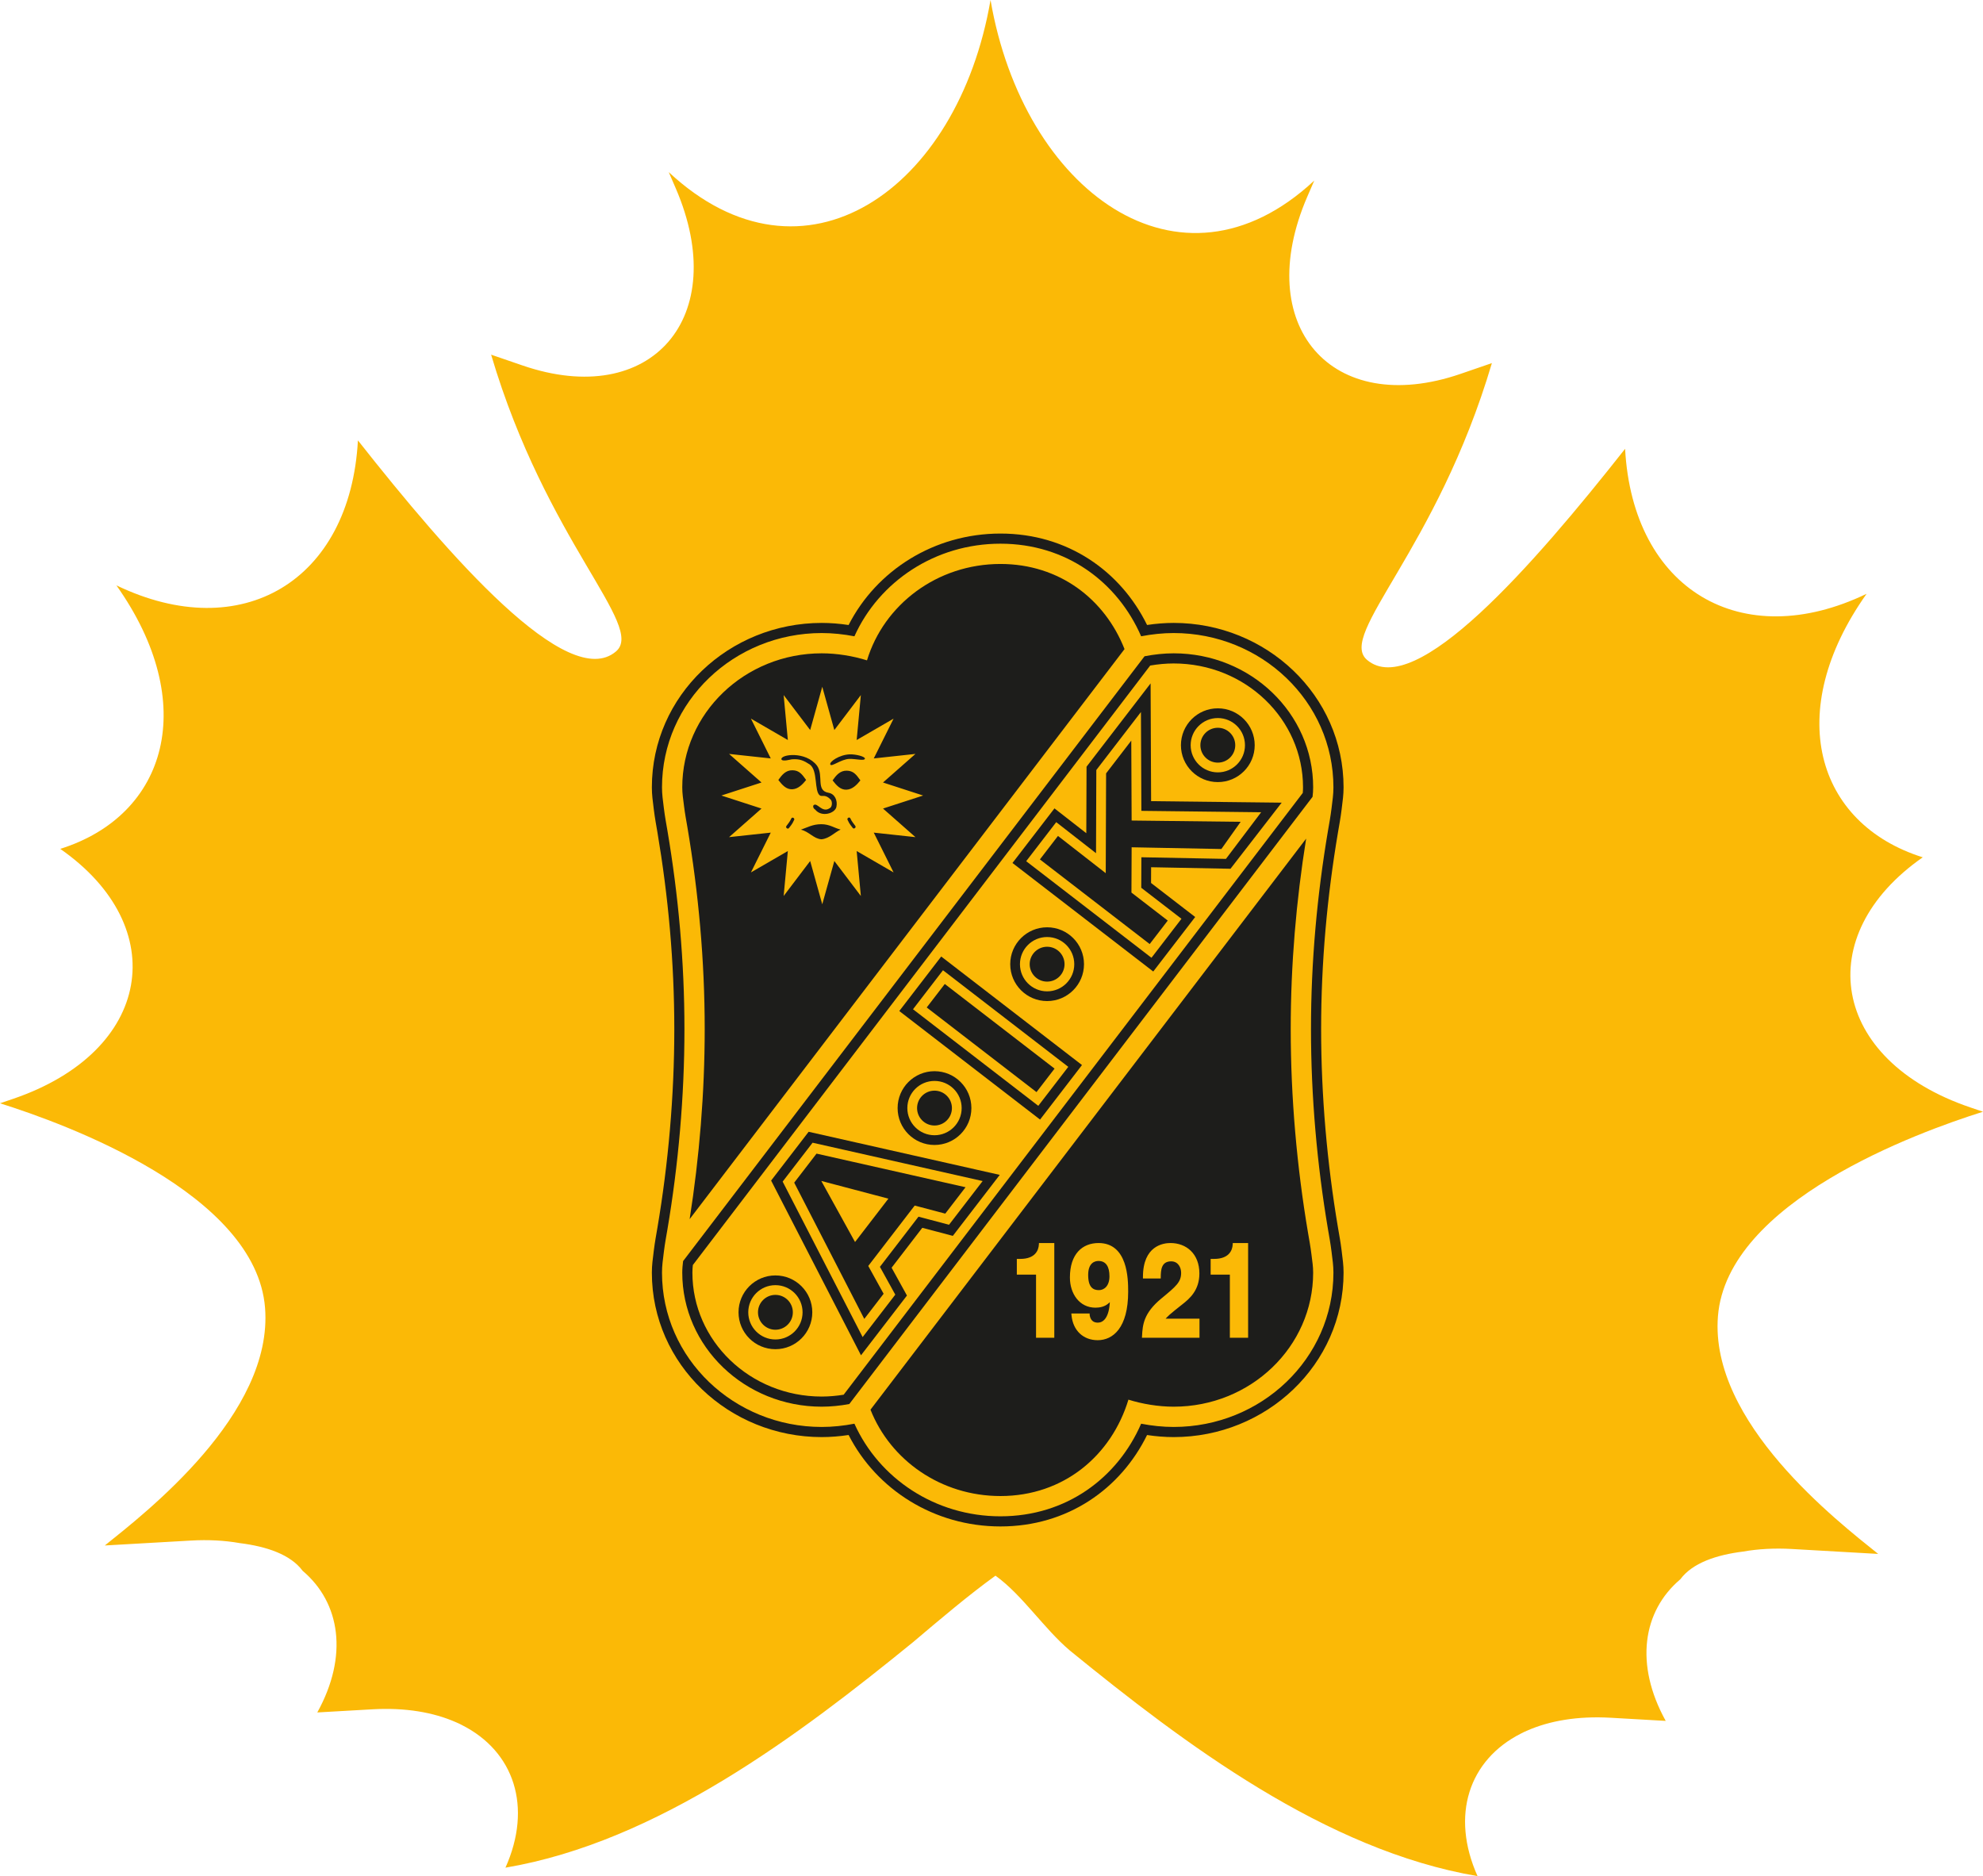
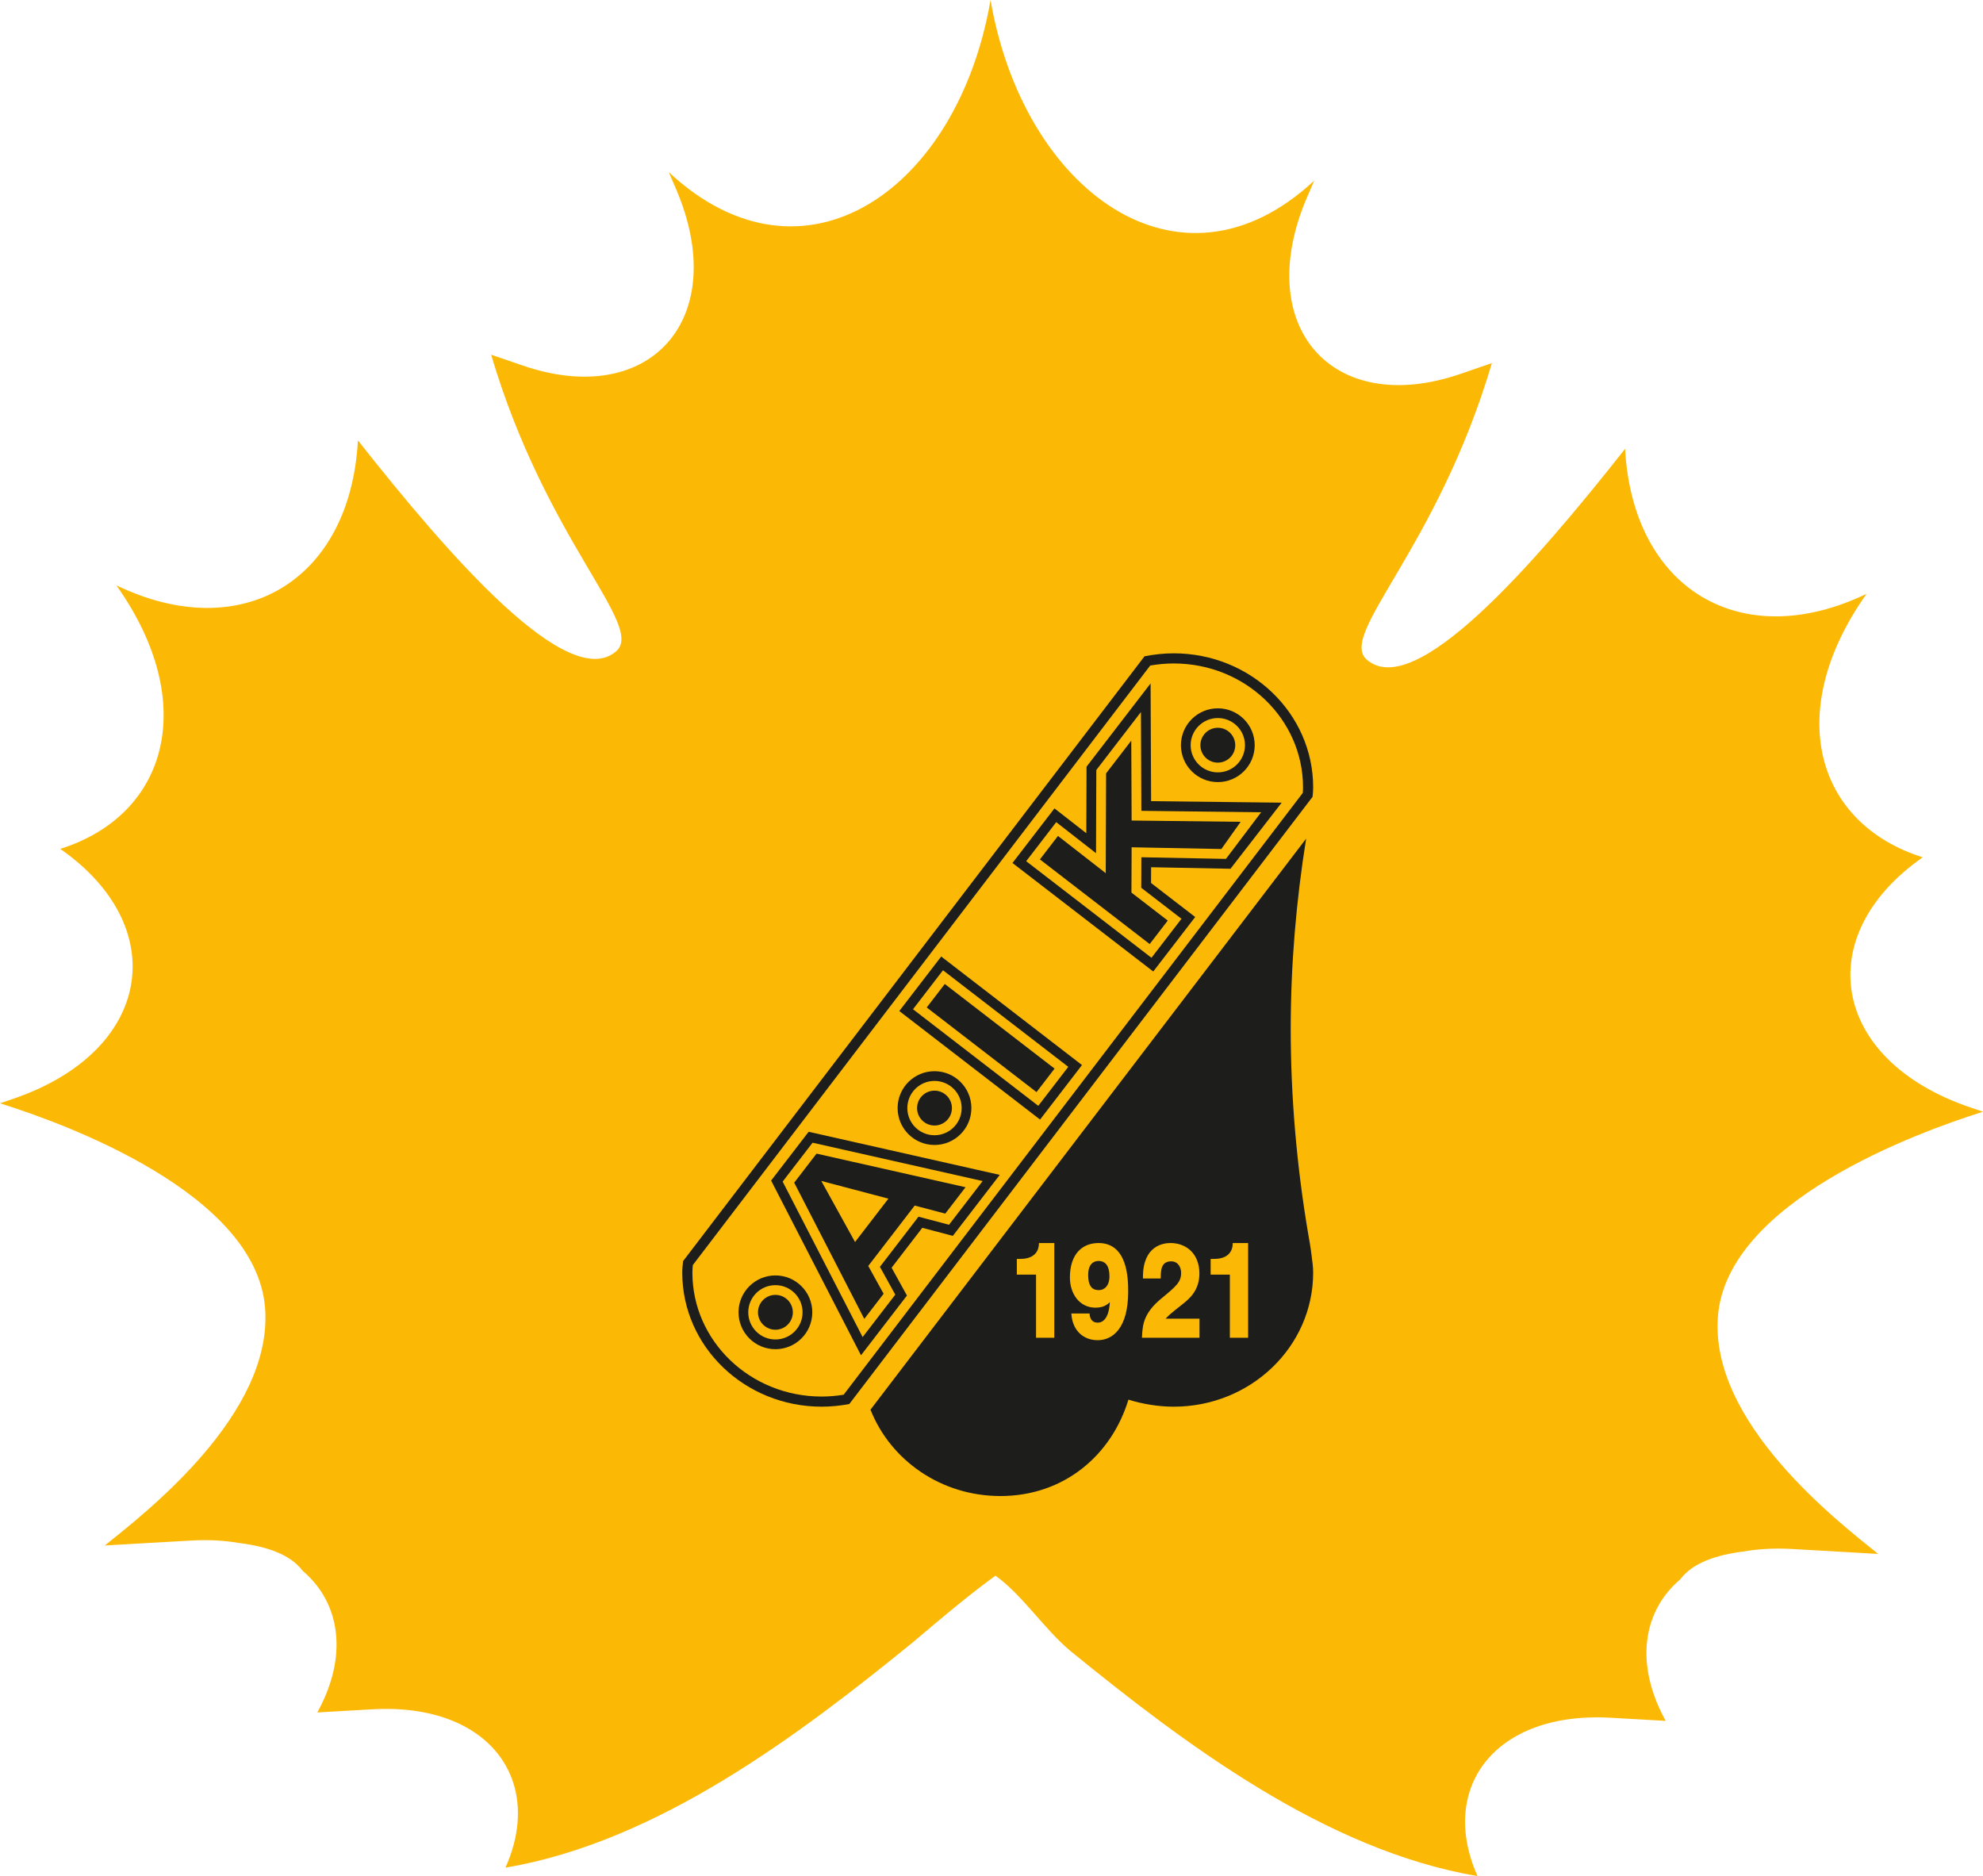
<svg xmlns="http://www.w3.org/2000/svg" id="b" width="492" height="465.463" viewBox="0 0 492 465.463">
  <defs>
    <style>.d,.e{fill:#fbb906;}.f,.g{fill:#1d1d1b;}.g,.e{fill-rule:evenodd;}</style>
  </defs>
  <g id="c">
    <g>
      <path class="d" d="M246.99,390.921c-6.714,4.843-13.954,10.997-20.447,16.491-28.309,23.045-63.361,49.554-101.137,55.956,6.748-15.078,2.166-28.823-10.76-35.365-.487-.267-.984-.501-1.489-.707-5.594-2.475-12.591-3.686-20.781-3.219l-13.654,.779c7.733-13.976,5.757-27.193-3.626-35.132-2.995-4.035-8.877-6.044-15.622-6.883-3.671-.65-7.716-.882-12.106-.631l-21.362,1.221c10.039-8.069,41.851-32.62,39.756-58.967-2.261-28.43-49.538-45.65-65.763-50.74l3.121-1.059c34.768-11.788,39.605-42.711,11.828-62.062,26.56-8.349,34.666-36.138,13.931-65.377,31.073,14.957,58.02-1.058,59.923-35.967,22.702,28.797,52.123,62.565,64.044,52.348,7.327-6.28-17.269-27.214-30.996-73.615l7.766,2.669c32.008,11.006,51.875-11.977,38.022-43.987l-1.718-3.969c33.44,31.184,71.732,4.509,79.839-42.707,8.106,47.216,46.881,75.984,80.32,44.8l-1.718,3.969c-13.853,32.009,6.015,54.992,38.024,43.987l7.766-2.67c-13.727,46.401-38.323,67.334-30.997,73.615,11.921,10.217,41.344-23.55,64.045-52.348,1.901,34.91,28.849,50.924,59.922,35.968-20.736,29.239-12.629,57.028,13.93,65.377-27.777,19.35-22.938,50.274,11.829,62.062l3.121,1.061c-16.226,5.089-63.503,22.309-65.764,50.739-2.095,26.347,29.717,50.897,39.757,58.967l-21.364-1.221c-4.388-.249-8.434-.019-12.106,.631-6.743,.838-12.625,2.846-15.62,6.883-9.382,7.939-11.36,21.156-3.625,35.132l-13.654-.779c-8.191-.467-15.189,.744-20.783,3.219-.504,.207-1.002,.442-1.489,.705-12.924,6.543-17.506,20.288-10.76,35.368-37.776-6.404-72.828-32.911-101.137-55.958-6.492-5.495-11.751-13.742-18.466-18.584h0Z" />
      <path class="f" d="M248.221,371.164c-14.78,0-27.294-8.899-32.245-21.426l108.089-141.675c-2.462,15.41-3.825,31.193-3.825,47.261,0,17.056,1.536,34.225,4.293,50.533,.277,1.647,.59,3.241,.847,5.329,.219,1.772,.425,3.006,.425,4.558,0,18.365-15.494,33.252-34.608,33.252-3.775,0-7.822-.674-11.223-1.747-4.2,13.819-16.014,23.915-31.754,23.915h0Z" />
-       <path class="f" d="M171.105,302.465c2.406-15.287,3.738-31.264,3.738-47.14,0-17.056-1.536-33.79-4.292-50.098-.279-1.646-.591-3.24-.849-5.329-.219-1.772-.427-3.004-.427-4.557,0-18.365,15.496-33.254,34.609-33.254,3.775,0,7.822,.674,11.223,1.748,4.2-13.82,17.373-23.916,33.113-23.916,14.657,0,25.912,8.757,30.783,21.121l-107.898,141.424h0Z" />
-       <path class="g" d="M203.885,356.54c-22.989,0-42.151-17.98-42.151-40.796,0-1.868,.219-3.352,.483-5.483,.274-2.218,.602-3.911,.896-5.661,2.689-15.903,4.188-32.645,4.188-49.277,0-16.628-1.501-32.941-4.188-48.84-.295-1.751-.622-3.444-.896-5.662-.264-2.13-.483-3.615-.483-5.481,0-22.817,19.162-40.795,42.151-40.795,2.198,0,4.455,.185,6.66,.521,6.905-13.527,21.213-22.691,37.676-22.691,16.709,0,29.84,9.367,36.378,22.682,2.187-.33,4.422-.513,6.6-.513,22.989,0,42.153,17.979,42.153,40.795,0,1.867-.221,3.351-.483,5.481-.276,2.218-.603,3.912-.899,5.662-2.686,15.899-4.186,32.212-4.186,48.84,0,16.632,1.501,33.374,4.186,49.277,.296,1.75,.624,3.443,.899,5.661,.262,2.13,.483,3.615,.483,5.483,0,22.816-19.164,40.796-42.153,40.796-2.178,0-4.413-.182-6.6-.513-6.538,13.314-19.669,22.681-36.378,22.681-16.463,0-30.771-9.163-37.676-22.69-2.206,.336-4.462,.521-6.66,.521h0Zm8.103-3.323c-2.644,.514-5.421,.809-8.103,.809-21.698,0-39.637-16.952-39.637-38.282,0-1.763,.216-3.163,.464-5.175,.268-2.175,.591-3.834,.881-5.551,2.71-16.036,4.222-32.922,4.222-49.694,0-16.77-1.512-33.224-4.222-49.259-.29-1.716-.613-3.376-.881-5.551-.247-2.01-.464-3.41-.464-5.173,0-21.329,17.939-38.282,39.637-38.282,2.683,0,5.459,.293,8.103,.809,6.12-13.586,20.047-22.977,36.233-22.977,16.376,0,29.066,9.554,34.907,22.971,2.634-.511,5.398-.803,8.071-.803,21.7,0,39.637,16.952,39.637,38.282,0,1.763-.216,3.163-.464,5.173-.27,2.175-.591,3.835-.881,5.551-2.709,16.035-4.222,32.489-4.222,49.259,0,16.773,1.513,33.658,4.222,49.694,.29,1.717,.612,3.376,.881,5.551,.247,2.012,.464,3.412,.464,5.175,0,21.33-17.937,38.282-39.637,38.282-2.672,0-5.437-.292-8.071-.804-5.841,13.419-18.531,22.973-34.907,22.973-16.186,0-30.113-9.392-36.233-22.977h0Z" />
      <path class="g" d="M203.885,346.482c-17.82,0-32.094-13.856-32.094-30.738,0-.668,.045-1.269,.111-1.892l113.476-148.734c1.924-.329,3.909-.516,5.82-.516,17.822,0,32.095,13.856,32.095,30.738,0,.485-.025,.935-.064,1.382l-113.913,149.307c-1.801,.289-3.649,.452-5.432,.452h0Zm6.834,1.856c-2.245,.419-4.587,.658-6.834,.658-19.113,0-34.609-14.887-34.609-33.252,0-1.013,.089-1.89,.21-2.868l114.483-150.055c2.364-.465,4.85-.733,7.229-.733,19.113,0,34.608,14.888,34.608,33.254,0,.828-.058,1.566-.147,2.344l-114.941,150.654h0Z" />
      <path class="g" d="M198.458,291.585l2.638-3.433,1.492-1.941,36.973,8.339-5.035,6.548-7.581-2-11.523,14.982,3.81,6.899-4.797,6.238-17.387-33.803,1.409-1.83h0Zm5.311,1.403l8.374,15.155,8.275-10.76-16.65-4.395h0Z" />
      <polygon class="f" points="257.166 270.949 229.928 249.951 234.411 244.124 261.647 265.121 257.166 270.949 257.166 270.949" />
      <polygon class="f" points="262.493 207.394 274.344 216.634 274.433 191.87 280.68 183.746 280.768 203.573 307.816 203.892 303.035 210.638 280.768 210.21 280.722 221.447 289.729 228.392 285.248 234.218 258.011 213.22 262.493 207.394 262.493 207.394" />
      <path class="g" d="M200.63,280.793l47.415,10.693-11.637,15.13-7.581-1.998-7.614,9.9,3.81,6.901-11.404,14.828-22.297-43.35,3.286-4.272,2.64-3.433,3.382-4.398h0Zm32.895-43.483l34.926,26.926-10.401,13.526-34.928-26.928,10.403-13.524h0Zm36.058-47.098l15.891-20.663,.127,29.217,32.394,.373-12.7,16.399-19.693-.379-.016,3.908,10.949,8.44-10.403,13.524-34.928-26.926,10.417-13.546,7.9,6.16,.059-16.506h0Zm2.351,21.465l.073-20.636,11.071-14.392,.108,24.521,29.72,.347-8.739,11.573-20.981-.405-.031,7.573,9.979,7.692-7.443,9.675-31.082-23.961,7.45-9.687,9.875,7.701h0Zm-45.409,38.716l7.441-9.675,31.083,23.962-7.441,9.675-31.083-23.962h0Zm-27.352,36.28l2.437-3.169,42.193,9.514-8.336,10.839-7.582-1.998-9.567,12.441,3.812,6.899-8.101,10.533-19.844-38.576,2.347-3.052,2.641-3.431h0Z" />
      <path class="g" d="M192.386,318.845c3.723,0,6.739,3.016,6.739,6.737s-3.016,6.738-6.739,6.738c-3.721,0-6.736-3.016-6.736-6.738s3.015-6.737,6.736-6.737h0Zm9.152,6.737c0,5.055-4.098,9.151-9.152,9.151-5.053,0-9.151-4.096-9.151-9.151s4.098-9.151,9.151-9.151c5.055,0,9.152,4.096,9.152,9.151h0Zm-13.475,0c0-2.388,1.935-4.324,4.323-4.324,2.39,0,4.326,1.936,4.326,4.324s-1.936,4.323-4.326,4.323c-2.388,0-4.323-1.935-4.323-4.323h0Z" />
      <path class="g" d="M231.858,268.175c3.72,0,6.738,3.016,6.738,6.737s-3.018,6.738-6.738,6.738c-3.723,0-6.739-3.016-6.739-6.738s3.016-6.737,6.739-6.737h0Zm9.151,6.737c0,5.055-4.098,9.152-9.151,9.152-5.055,0-9.152-4.098-9.152-9.152s4.098-9.151,9.152-9.151c5.053,0,9.151,4.096,9.151,9.151h0Zm-13.475,0c0-2.388,1.936-4.324,4.324-4.324s4.323,1.936,4.323,4.324-1.935,4.324-4.323,4.324-4.324-1.936-4.324-4.324h0Z" />
-       <path class="g" d="M259.798,232.474c3.721,0,6.738,3.016,6.738,6.738s-3.016,6.738-6.738,6.738-6.738-3.016-6.738-6.738,3.016-6.738,6.738-6.738h0Zm9.151,6.738c0,5.055-4.096,9.151-9.151,9.151s-9.152-4.096-9.152-9.151,4.098-9.151,9.152-9.151,9.151,4.096,9.151,9.151h0Zm-13.475,0c0-2.388,1.936-4.324,4.324-4.324s4.323,1.936,4.323,4.324-1.935,4.324-4.323,4.324-4.324-1.936-4.324-4.324h0Z" />
      <path class="g" d="M302.151,178.146c3.721,0,6.739,3.018,6.739,6.739,0,3.72-3.018,6.738-6.739,6.738-3.722,0-6.738-3.018-6.738-6.738,0-3.721,3.016-6.739,6.738-6.739h0Zm9.152,6.739c0,5.053-4.098,9.151-9.152,9.151-5.053,0-9.151-4.098-9.151-9.151,0-5.055,4.098-9.152,9.151-9.152,5.055,0,9.152,4.098,9.152,9.152h0Zm-13.476,0c0-2.388,1.936-4.326,4.324-4.326,2.388,0,4.324,1.938,4.324,4.326,0,2.386-1.936,4.323-4.324,4.323-2.388,0-4.324-1.936-4.324-4.323h0Z" />
      <path class="e" d="M202.719,189.972c1.713,2.462-.39,6.17,2.853,6.717,1.523,.256,2.283,1.855,1.951,3.487-.333,1.64-3.711,2.665-5.28,.667-.461-.249-.61-.828-.381-1.077,.893-.793,2.104,2.01,3.948,.769,.692-.249,.758-1.646,.298-2.142-1.344-1.447-2.153-.678-2.676-1.037-1.486-1.019-.447-6.2-2.521-7.691-1.427-.923-2.427-1.434-4.423-1.282-.231,0-2.379,.667-2.616,0-.239-1.231,6.04-2.102,8.847,1.59h0Zm8.086-2.819c1.499-.059,3.89,.55,3.785,1.078-.122,.613-2.284,.012-3.833,.049-2.093,.052-4.471,2.102-4.757,1.384-.264-.665,2.235-2.409,4.804-2.511h0Zm-17.694,6.357c.904-1.281,1.856-2.441,3.52-2.409,1.618,.031,2.33,.921,3.376,2.409-.902,1.129-1.997,2.258-3.471,2.308-1.481,.05-2.474-1.077-3.425-2.308h0Zm13.462,.102c.902-1.281,1.856-2.441,3.52-2.409,1.616,.031,2.33,.923,3.378,2.409-.905,1.129-1.998,2.256-3.474,2.308-1.48,.052-2.473-1.077-3.424-2.308h0Zm-9.585,9.896c-.442,1.034-.947,1.492-1.244,1.927-.259,.379-.921-.079-.643-.49,.307-.455,.899-1.095,1.208-1.838,.244-.585,1.024-.052,.68,.401h0Zm13.342-.025c.441,1.033,.948,1.492,1.246,1.926,.259,.382,.92-.079,.641-.489-.307-.455-.899-1.096-1.209-1.838-.243-.585-1.022-.052-.678,.402h0Zm-1.76,2.332c-1.474,.668-2.807,2.235-4.757,2.41-1.902-.102-3.032-1.89-5.108-2.386,1.588-.535,2.92-1.355,5.061-1.355,2.093,0,3.222,.953,4.804,1.332h0Zm-4.56,18.534l-2.998-10.734-6.581,8.68,1.04-11.152-9.16,5.304,4.92-9.874-10.345,1.121,8.05-7.093-9.958-3.231,9.958-3.232-8.05-7.092,10.345,1.12-4.92-9.875,9.16,5.305-1.04-11.152,6.581,8.678,2.998-10.733,2.997,10.733,6.58-8.678-1.04,11.152,9.161-5.305-4.921,9.875,10.346-1.12-8.052,7.092,9.958,3.232-9.958,3.231,8.052,7.093-10.346-1.121,4.921,9.874-9.161-5.304,1.04,11.152-6.58-8.68-2.997,10.734h0Z" />
      <path class="e" d="M271.808,324.433c-3.982,0-6.354-3.456-6.354-7.492,0-5.841,3.086-8.548,7.115-8.548,3.584,0,5.449,2.212,6.391,4.865,.924,2.607,.95,5.607,.95,7.204,0,9.012-3.795,12.038-7.566,12.038-3.499,0-6.13-2.318-6.493-6.197l-.04-.428h4.541l.002,.379c.202,1.301,.913,1.893,2.019,1.893,1.268,0,2.659-1.058,2.951-4.618l.039-.459-.347,.304c-.956,.836-2.169,1.058-3.207,1.058h0Zm3.459-7.781c0-2.422-.884-3.81-2.726-3.81-.957,0-2.557,.514-2.557,3.458,0,3.157,1.284,3.781,2.669,3.781,1.271,0,2.613-1.006,2.613-3.428h0Zm25.962-4.321c3.702,0,4.542-2.138,4.615-3.579l.018-.359h3.807v23.5h-4.53v-15.657h-4.766v-3.905h.856Zm-17.654,4.481c0-7.767,5.056-8.419,6.832-8.419,3.908,0,7.172,2.637,7.172,7.555,0,4.139-2.376,6.224-4.317,7.726-1.32,1.052-2.321,1.831-3.052,2.481l-.711,.687-.289,.312,8.397,.002v4.736h-14.279l.022-.41c.147-2.747,.35-5.661,4.789-9.327,3.677-3.034,4.91-4.066,4.91-6.367,0-1.316-.729-2.852-2.473-2.852-2.474,0-2.555,2.191-2.584,3.884l-.008,.375h-4.41v-.384h0Zm-30.433-4.481c3.7,0,4.543-2.138,4.615-3.579l.018-.359h3.807v23.5h-4.53v-15.657h-4.766v-3.905h.856Z" />
    </g>
  </g>
</svg>